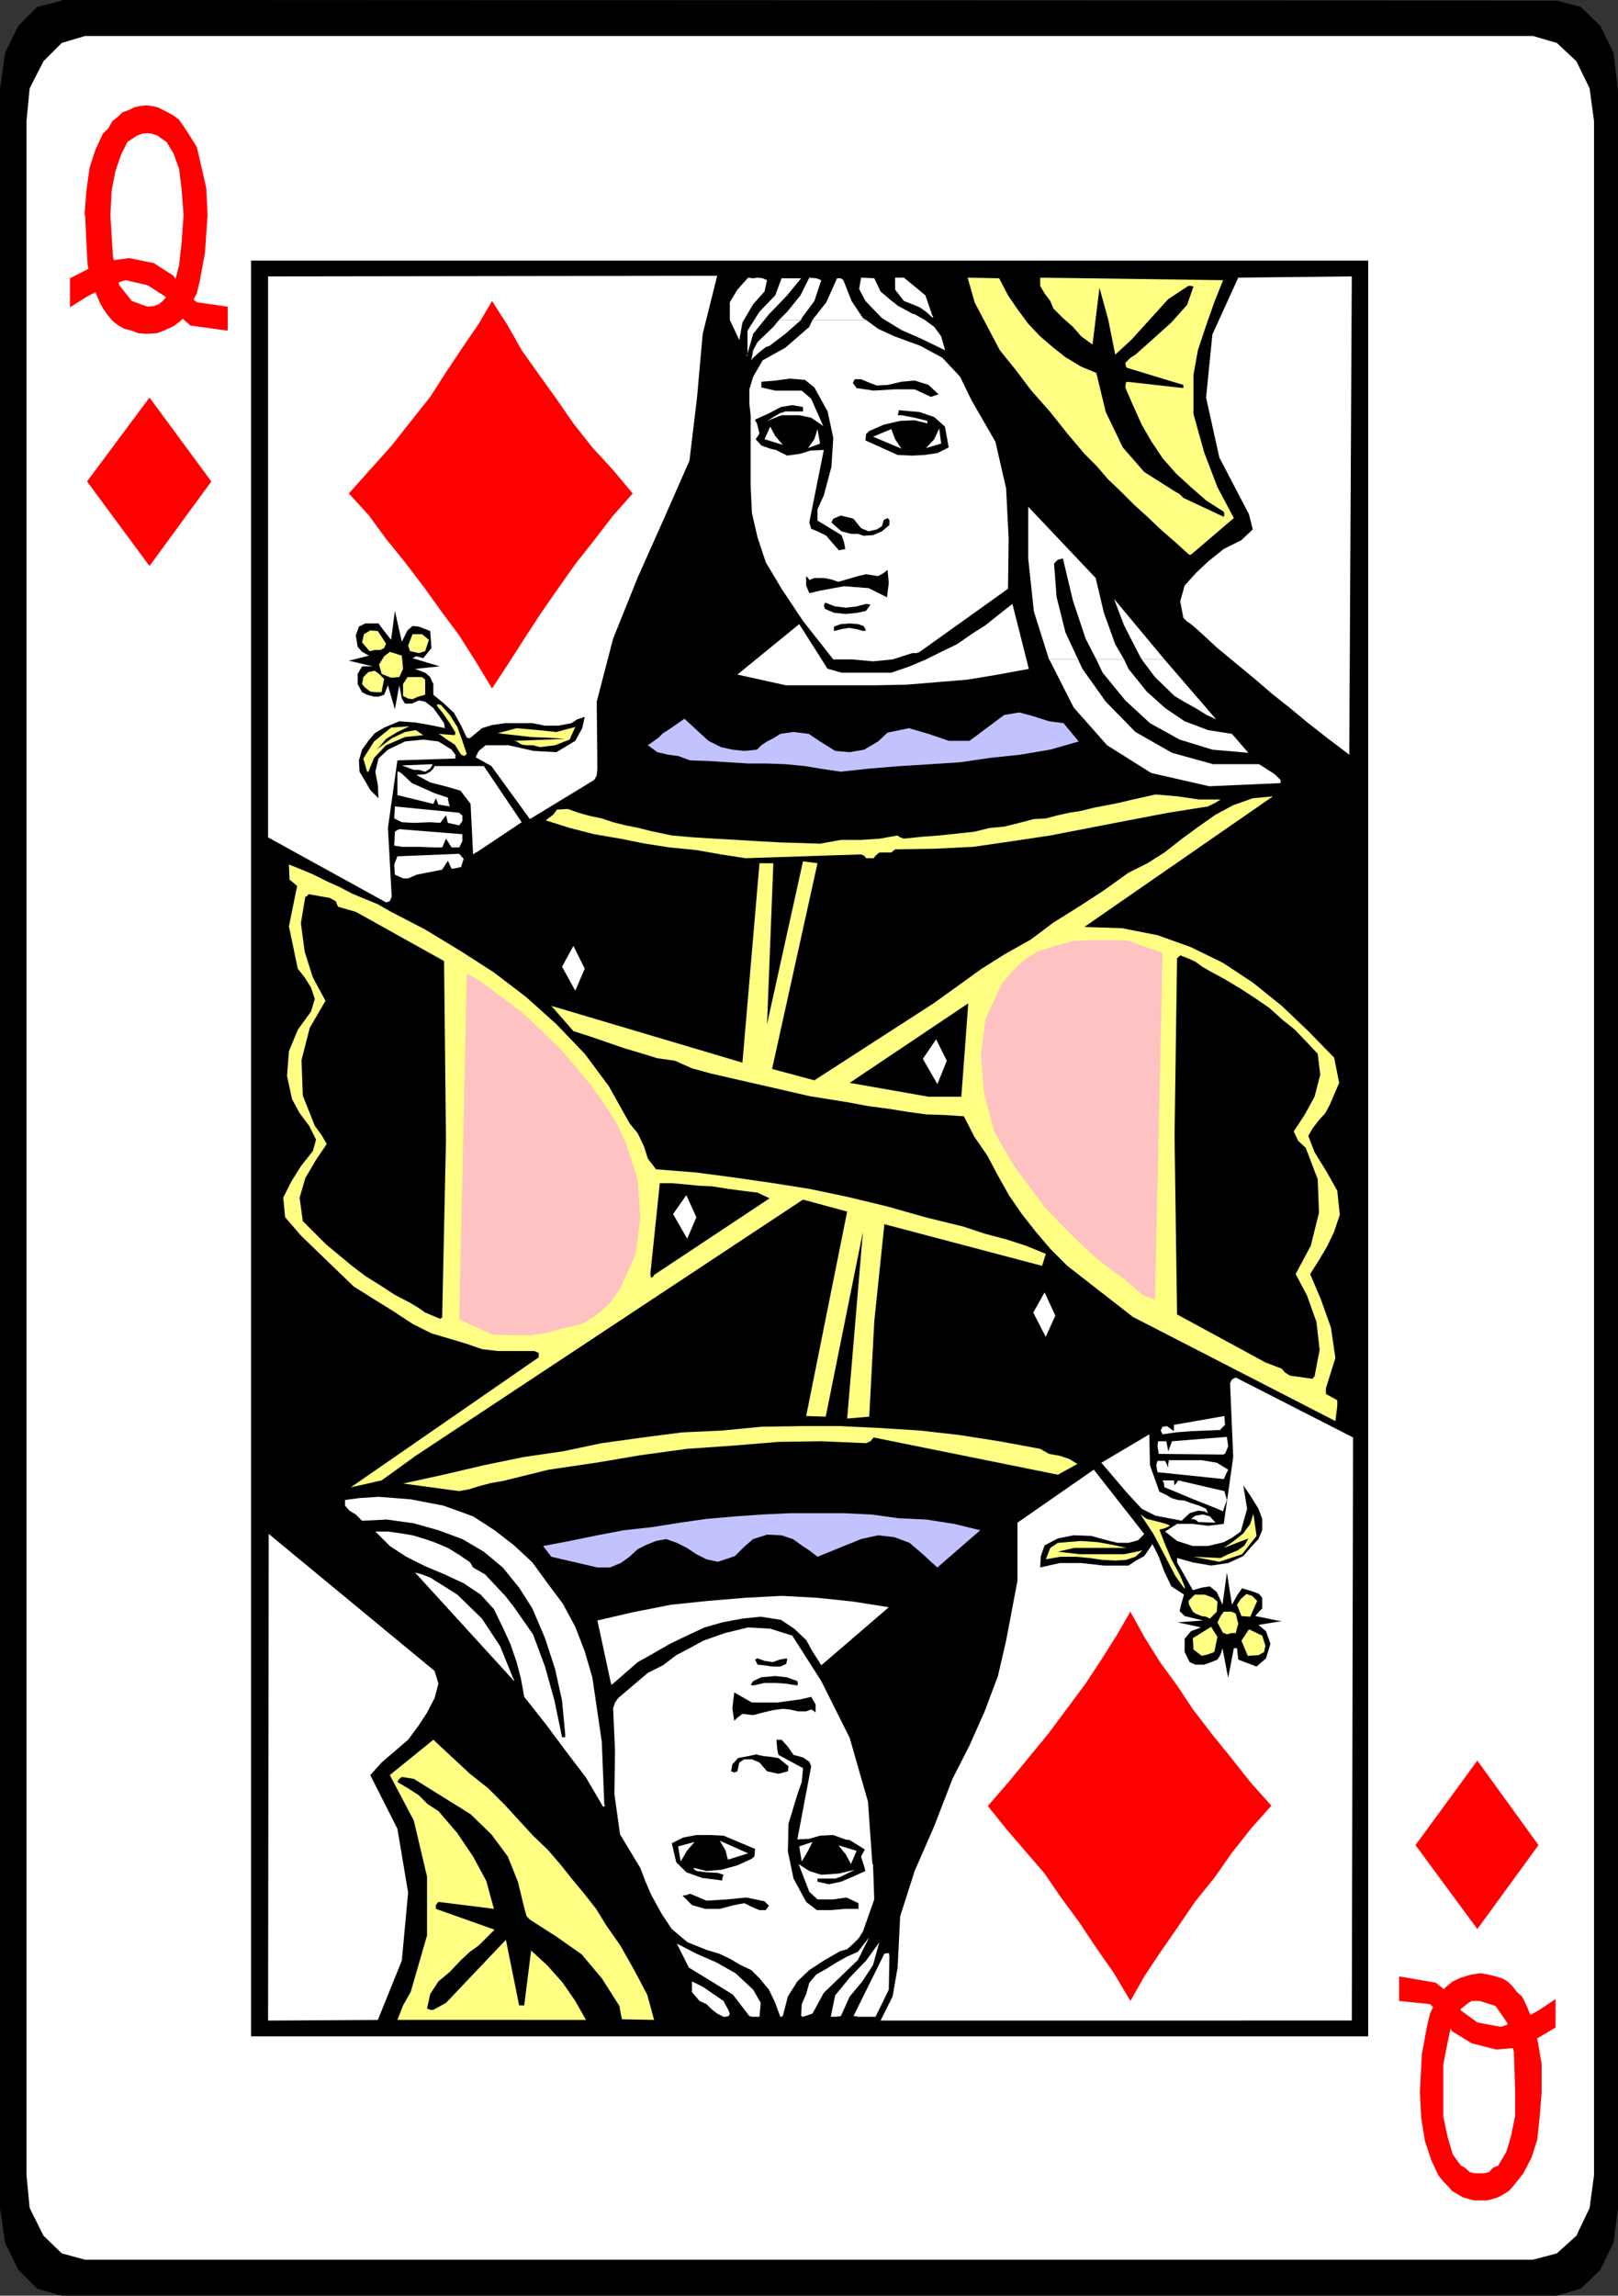
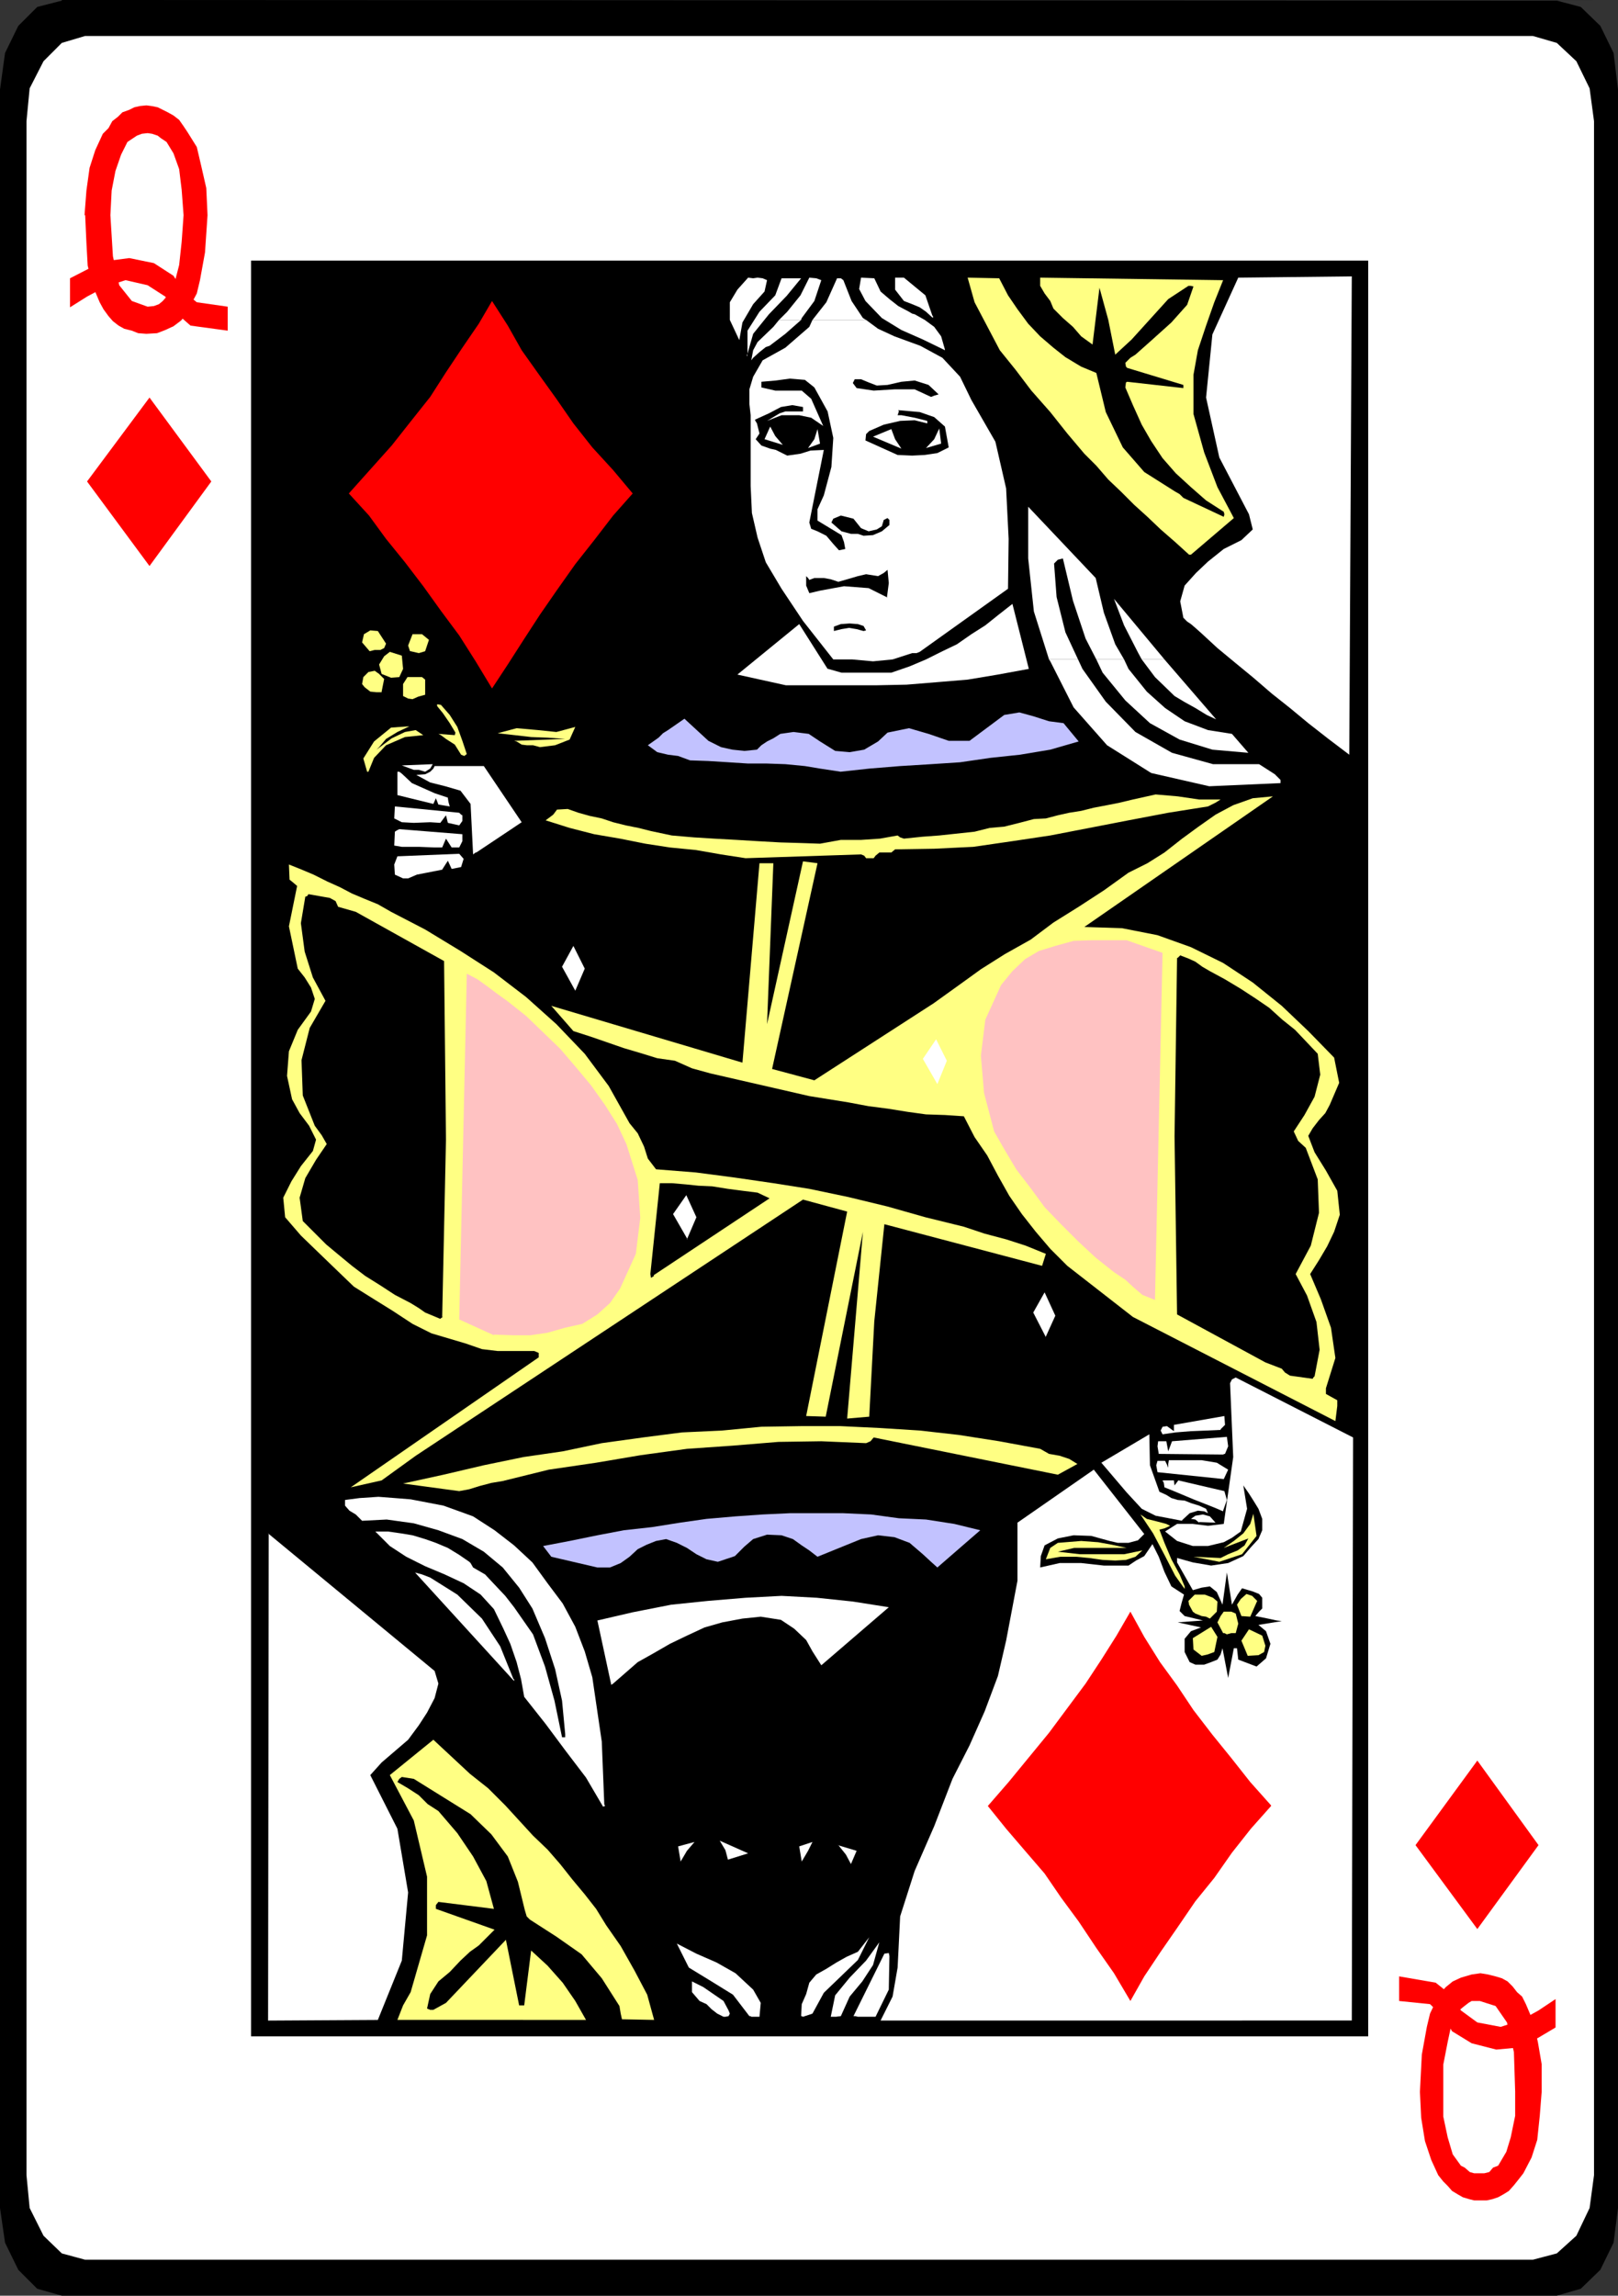
<svg xmlns="http://www.w3.org/2000/svg" xmlns:ns1="http://sodipodi.sourceforge.net/DTD/sodipodi-0.dtd" xmlns:ns2="http://www.inkscape.org/namespaces/inkscape" version="1.0" width="109.643mm" height="155.54mm" id="svg108" ns1:docname="Queen of Diamonds.wmf">
  <rect width="100%" height="100%" fill="#333333" stroke="none" />
  <ns1:namedview id="namedview108" pagecolor="#ffffff" bordercolor="#000000" borderopacity="0.25" ns2:showpageshadow="2" ns2:pageopacity="0.0" ns2:pagecheckerboard="0" ns2:deskcolor="#d1d1d1" ns2:document-units="mm" />
  <defs id="defs1">
    <pattern id="WMFhbasepattern" patternUnits="userSpaceOnUse" width="6" height="6" x="0" y="0" />
  </defs>
  <path style="fill:#000000;fill-opacity:1;fill-rule:evenodd;stroke:none" d="m 15.833,0 382.893,0.162 6.139,1.616 5.008,4.848 3.393,6.948 1.131,9.372 V 565.407 l -1.131,8.888 -3.393,6.948 -5.008,4.848 -6.139,1.778 H 15.833 L 9.532,586.091 4.685,581.243 1.292,574.295 0,565.407 V 22.946 L 1.292,13.574 4.685,6.625 9.532,1.778 15.833,0.162 v 0 z" id="path1" />
  <path style="fill:#ffffff;fill-opacity:1;fill-rule:evenodd;stroke:none" d="M 21.649,9.211 H 392.587 l 6.139,1.778 5.008,4.686 3.393,6.948 1.131,8.403 V 557.005 l -1.131,8.403 -3.393,7.11 -5.008,4.525 -6.139,1.616 H 21.81 l -5.978,-1.616 -4.685,-4.525 -3.554,-7.11 -0.808,-8.403 V 31.025 l 0.808,-8.403 3.554,-6.948 4.685,-4.686 5.978,-1.778 v 0 z" id="path2" />
  <path style="fill:#ff0000;fill-opacity:1;fill-rule:evenodd;stroke:none" d="m 54.122,123.294 -15.833,-21.492 -15.994,21.492 15.994,21.653 15.833,-21.653 z" id="path3" />
  <path style="fill:#ff0000;fill-opacity:1;fill-rule:evenodd;stroke:none" d="m 394.041,472.492 -15.671,-21.653 -15.833,21.653 15.833,21.492 15.671,-21.492 z" id="path4" />
  <path style="fill:#000000;fill-opacity:1;fill-rule:evenodd;stroke:none" d="M 64.3,66.737 H 350.42 V 521.455 H 64.3 Z" id="path5" />
  <path style="fill:#ff0000;fill-opacity:1;fill-rule:evenodd;stroke:none" d="m 394.848,535.675 -0.485,6.14 -0.646,6.14 -1.454,4.525 -2.1,4.04 -1.131,1.454 -1.292,1.616 -1.292,1.454 -1.292,0.808 -1.454,0.808 -1.454,0.485 -1.454,0.323 h -1.616 -1.616 l -1.292,-0.323 -1.616,-0.485 -1.131,-0.646 -1.616,-0.97 -1.131,-1.293 -1.131,-1.131 -1.292,-1.616 -1.777,-3.878 -1.616,-4.848 -0.969,-5.979 -0.323,-6.625 0.485,-9.534 1.292,-7.11 0.808,-3.393 1.292,-2.747 1.131,-2.262 1.616,-1.778 1.777,-1.454 2.1,-0.97 2.746,-0.808 2.262,-0.323 1.939,0.323 1.939,0.485 1.616,0.485 1.454,0.808 1.292,1.293 1.131,1.454 1.292,1.131 0.969,1.939 1.777,4.201 1.292,5.494 0.969,5.656 z" id="path6" />
  <path style="fill:#ffffff;fill-opacity:1;fill-rule:evenodd;stroke:none" d="m 388.063,535.675 -0.323,-10.18 -1.777,-7.595 -2.908,-4.201 -4.039,-1.293 h -2.1 l -0.808,0.485 -1.454,1.131 -0.969,0.808 -1.939,3.555 -0.969,4.525 -1.131,5.817 v 6.948 6.302 l 1.131,5.333 1.292,4.363 2.1,2.909 0.969,0.485 1.292,1.131 1.131,0.323 h 1.454 1.131 l 1.292,-0.323 0.969,-1.131 1.292,-0.485 2.1,-3.555 1.131,-3.717 1.131,-5.494 v -6.14 z" id="path7" />
  <path style="fill:#ff0000;fill-opacity:1;fill-rule:evenodd;stroke:none" d="m 398.403,519.192 -5.17,3.07 -4.685,2.101 -5.331,0.485 -6.301,-1.616 -5.008,-3.07 -2.262,-3.717 -3.393,-3.232 -7.916,-0.808 v -3.232 -3.07 l 9.37,1.616 4.039,3.232 2.423,3.878 4.201,3.07 5.978,1.131 5.008,-1.616 4.685,-2.585 4.362,-2.909 v 7.272 z" id="path8" />
  <path style="fill:#ff0000;fill-opacity:1;fill-rule:evenodd;stroke:none" d="m 21.649,55.103 0.485,-6.302 0.808,-5.817 1.454,-4.525 1.939,-4.201 1.454,-1.454 0.969,-1.778 1.454,-1.131 1.131,-1.131 1.777,-0.646 1.292,-0.646 1.454,-0.323 1.616,-0.162 1.292,0.162 1.616,0.323 1.292,0.646 1.292,0.646 1.454,0.808 1.454,1.131 1.131,1.616 0.969,1.454 2.423,3.878 1.131,4.848 1.292,5.656 0.323,6.948 -0.646,9.534 -1.292,7.11 -0.808,3.393 -1.454,2.747 -1.131,2.424 -1.454,1.778 -1.939,1.454 -2.1,0.97 -2.1,0.808 -2.746,0.162 -2.1,-0.162 -1.616,-0.646 -1.939,-0.485 -1.454,-0.808 -1.454,-1.131 -1.131,-1.293 -1.292,-1.778 -0.969,-1.778 -1.777,-4.201 -1.292,-5.171 -0.323,-5.817 -0.323,-7.11 v 0 z" id="path9" />
  <path style="fill:#ffffff;fill-opacity:1;fill-rule:evenodd;stroke:none" d="m 28.273,55.103 0.646,10.503 1.616,7.433 3.231,4.04 4.039,1.454 1.616,-0.162 1.292,-0.485 0.969,-0.808 1.131,-1.293 1.939,-3.555 1.131,-4.363 0.646,-5.979 0.485,-6.787 -0.485,-6.464 -0.646,-5.333 -1.454,-4.04 -1.777,-2.909 -1.454,-0.97 -0.808,-0.646 -1.454,-0.485 -1.131,-0.162 -1.454,0.162 -1.292,0.485 -0.969,0.646 -1.454,0.97 -1.616,3.232 -1.454,4.201 -0.969,5.009 z" id="path10" />
  <path style="fill:#ff0000;fill-opacity:1;fill-rule:evenodd;stroke:none" d="m 17.933,71.262 5.655,-2.909 4.524,-1.616 5.008,-0.646 6.301,1.293 5.008,3.232 2.585,4.04 3.393,2.747 7.916,1.131 v 3.232 2.909 l -9.532,-1.293 -4.039,-3.555 -2.423,-3.878 -4.524,-2.909 -5.655,-1.293 -5.008,1.616 -4.847,2.585 -4.362,2.747 v -7.433 z" id="path11" />
  <path style="fill:#ffff83;fill-opacity:1;fill-rule:evenodd;stroke:none" d="m 150.088,517.253 -2.746,-4.848 -3.231,-4.686 -3.877,-4.363 -4.201,-3.878 -1.777,14.058 h -0.646 -0.646 l -3.393,-16.805 -15.348,16.159 -3.231,1.778 h -0.808 l -0.808,-0.323 0.808,-3.717 2.1,-3.232 2.908,-2.424 2.746,-2.909 2.423,-2.262 2.262,-1.616 1.939,-1.939 2.1,-2.101 -15.025,-5.333 v -0.97 l 0.646,-0.808 14.217,1.778 -1.939,-7.11 -3.393,-6.302 -4.039,-5.979 -4.847,-5.656 -2.746,-1.778 -2.262,-2.262 -2.746,-1.778 -2.746,-1.616 0.485,-0.808 0.646,-0.485 3.07,0.485 14.54,9.049 5.331,5.171 4.201,5.656 2.585,6.464 1.777,7.272 0.485,1.616 0.808,0.808 6.785,4.363 6.462,4.525 5.17,6.14 4.524,7.11 0.323,1.939 0.323,1.454 8.239,0.162 -1.777,-6.464 -3.231,-6.14 -3.554,-6.302 -3.716,-5.333 -2.585,-4.201 -2.908,-3.717 -3.231,-3.878 -3.07,-3.878 -3.231,-3.717 -3.716,-3.555 -3.554,-3.878 -3.554,-3.878 -4.362,-4.363 -4.685,-3.717 -4.685,-4.363 -4.685,-4.363 -11.148,9.049 6.139,11.635 3.393,14.382 v 15.028 l -4.201,14.543 -1.939,3.393 -1.454,3.717 z" id="path12" />
  <path style="fill:#ffffff;fill-opacity:1;fill-rule:evenodd;stroke:none" d="m 185.307,516.445 h 0.485 l 0.808,-0.162 0.323,-0.646 -0.323,-0.808 -1.292,-2.424 -2.585,-1.778 -2.585,-1.778 -2.908,-1.454 v 2.747 l 1.939,2.262 1.777,0.808 1.292,1.293 1.454,1.131 1.616,0.808 z" id="path13" />
  <path style="fill:#ffffff;fill-opacity:1;fill-rule:evenodd;stroke:none" d="m 192.416,516.445 h 0.969 1.131 l 0.323,-3.555 -1.939,-3.393 -4.524,-4.201 -4.847,-2.747 -5.17,-2.262 -5.008,-2.585 3.07,6.14 5.816,3.555 5.493,3.393 4.201,5.494 h 0.323 l 0.162,0.162 z" id="path14" />
-   <path style="fill:#ffffff;fill-opacity:1;fill-rule:evenodd;stroke:none" d="m 223.435,477.34 -1.131,-15.998 -4.685,-16.321 -7.27,-14.543 -7.432,-11.635 -5.655,-1.778 -5.655,-0.323 -5.978,1.454 -5.493,1.939 -3.554,1.939 -3.393,1.778 -3.393,2.585 -3.877,1.939 -7.593,6.464 -0.808,1.131 -0.485,1.454 0.485,10.988 -0.162,10.988 1.454,10.342 5.17,8.564 1.292,3.393 1.454,3.393 2.746,5.009 2.585,3.878 4.039,3.393 4.847,1.939 3.231,0.97 2.746,1.293 2.746,1.616 2.746,1.293 2.1,2.101 2.423,2.909 1.616,3.393 1.292,3.555 h 0.162 0.162 v -0.162 h 0.323 l 1.292,-5.009 2.423,-3.878 3.07,-2.909 3.716,-2.424 1.939,-1.131 2.262,-1.293 1.777,-0.485 1.616,-1.454 1.292,-1.293 1.131,-1.778 2.908,-8.241 -0.323,-9.049 v 0 z" id="path15" />
  <path style="fill:#ffffff;fill-opacity:1;fill-rule:evenodd;stroke:none" d="m 205.664,516.445 2.423,-0.808 2.908,-5.333 4.362,-4.201 4.362,-4.201 2.908,-5.817 -2.908,3.717 -2.908,1.293 -2.585,1.454 -2.585,1.616 -2.585,1.454 -1.777,2.101 -0.808,2.909 -1.131,2.585 -0.162,3.07 h 0.162 l 0.323,0.162 z" id="path16" />
  <path style="fill:#ffffff;fill-opacity:1;fill-rule:evenodd;stroke:none" d="m 212.772,516.445 h 1.292 l 1.292,-0.162 2.262,-5.009 3.231,-3.878 2.747,-4.201 1.616,-5.817 -3.393,4.686 -4.201,4.363 -3.716,4.525 -1.131,5.494 v 0 z" id="path17" />
  <path style="fill:#ffffff;fill-opacity:1;fill-rule:evenodd;stroke:none" d="m 219.719,516.445 h 4.524 l 3.393,-6.948 0.162,-8.564 -0.162,-0.808 -1.131,0.162 -7.916,15.998 h 0.485 l 0.646,0.162 z" id="path18" />
  <path style="fill:#ffffff;fill-opacity:1;fill-rule:evenodd;stroke:none" d="m 154.773,462.151 -0.646,-16.159 -2.423,-16.482 -1.939,-6.625 -2.423,-6.302 -3.231,-5.979 -3.877,-5.171 -3.877,-5.333 -4.685,-4.363 -5.008,-3.878 -5.493,-3.555 -3.554,-1.293 -4.039,-1.454 -4.201,-0.808 -4.201,-0.808 -4.039,-0.323 -4.201,-0.323 -4.847,0.323 -3.716,0.485 v 1.454 l 1.131,1.293 1.616,0.97 1.616,1.616 6.301,-0.323 6.947,0.97 6.301,1.778 6.139,2.262 5.493,3.232 4.847,4.04 4.201,5.171 3.393,5.333 3.231,7.595 2.585,7.918 1.777,8.08 0.808,8.564 v 0.808 h -0.808 l -1.939,-9.372 -2.423,-8.726 -3.07,-8.241 -4.847,-6.948 -2.262,-2.909 -2.746,-2.909 -2.423,-2.585 -3.07,-1.778 -0.646,-1.131 -0.323,-0.323 -2.585,-1.778 -2.908,-1.778 -3.07,-1.293 -2.746,-0.97 -3.231,-0.97 -2.908,-0.485 -3.393,-0.485 h -3.231 l 3.716,3.717 4.201,2.747 4.847,2.424 5.008,2.101 4.847,2.262 4.362,2.909 3.393,3.717 2.423,5.009 1.777,3.878 1.616,4.686 1.131,4.363 0.808,4.525 5.493,6.948 5.17,6.948 5.17,6.787 4.362,7.433 0.485,-0.162 v -0.162 0 z" id="path19" />
  <path style="fill:#ffffff;fill-opacity:1;fill-rule:evenodd;stroke:none" d="m 157.035,431.125 6.301,-5.494 4.039,-2.262 4.201,-2.424 4.362,-2.101 4.524,-2.101 4.524,-1.293 5.17,-0.97 4.685,-0.485 5.17,0.808 3.393,2.262 3.07,2.909 1.616,2.909 2.262,3.555 17.287,-14.866 -9.209,-1.454 -9.209,-0.97 -9.047,-0.485 -9.209,0.485 -9.693,0.808 -9.37,0.97 -9.855,1.939 -9.047,2.101 3.554,16.482 z" id="path20" />
  <path style="fill:#ffffff;fill-opacity:1;fill-rule:evenodd;stroke:none" d="m 131.508,429.994 -3.393,-8.403 -4.685,-7.11 -6.301,-6.14 -6.947,-4.363 -2.1,-0.808 -1.777,-0.485 25.365,27.794 v -0.485 0 z" id="path21" />
  <path style="fill:#ffff83;fill-opacity:1;fill-rule:evenodd;stroke:none" d="m 314.231,418.521 1.131,-0.323 h 1.131 l 0.646,-2.424 -0.646,-2.585 -1.131,-0.485 h -1.939 l -0.808,1.131 -0.808,1.616 1.454,2.747 h 0.323 z" id="path22" />
  <path style="fill:#ffff83;fill-opacity:1;fill-rule:evenodd;stroke:none" d="m 305.507,412.704 0.646,0.485 1.616,0.646 1.131,0.162 0.969,0.485 1.777,-1.778 0.162,-2.585 -1.131,-0.97 -2.1,-0.808 h -2.585 l -1.616,1.616 0.162,0.97 z" id="path23" />
  <path style="fill:#ffff83;fill-opacity:1;fill-rule:evenodd;stroke:none" d="m 320.209,413.996 1.777,-4.04 -1.292,-1.293 -1.454,-0.485 -1.454,1.293 -0.969,1.454 1.131,2.909 2.262,0.162 z" id="path24" />
  <path style="fill:#ffff83;fill-opacity:1;fill-rule:evenodd;stroke:none" d="m 303.406,406.886 v -0.323 -0.323 l -1.292,-3.07 -2.1,-3.878 -1.777,-4.201 -1.292,-3.393 1.292,-0.323 1.454,-0.646 -0.969,-0.485 -2.423,-0.646 -2.585,-0.646 -1.616,-1.131 3.231,4.848 2.908,5.494 2.746,5.332 z" id="path25" />
  <path style="fill:#c2c2ff;fill-opacity:1;fill-rule:evenodd;stroke:none" d="m 152.996,401.392 h 3.231 l 2.746,-1.131 2.262,-1.616 2.1,-1.939 2.262,-1.131 2.423,-0.97 2.585,-0.485 2.746,0.97 2.585,1.293 2.423,1.616 2.585,1.293 2.908,0.646 4.362,-1.454 2.423,-2.424 2.262,-1.939 3.554,-1.131 3.716,0.162 2.908,0.97 2.262,1.616 1.939,1.293 2.1,1.616 11.148,-4.525 4.362,-0.97 4.201,0.485 3.877,1.454 3.393,2.909 2.1,1.939 1.616,1.454 10.986,-9.534 -6.624,-1.616 -7.27,-1.131 -6.947,-0.323 -7.109,-0.97 -7.109,-0.323 h -6.947 -6.785 l -6.947,0.323 -6.947,0.485 -7.432,0.646 -6.785,0.97 -7.109,1.131 -7.27,0.808 -6.785,1.293 -7.109,1.454 -6.785,1.293 2.1,2.747 11.794,2.747 z" id="path26" />
  <path style="fill:#ffff83;fill-opacity:1;fill-rule:evenodd;stroke:none" d="m 292.582,397.029 -4.685,0.97 h -5.655 -5.655 l -5.655,-0.646 4.201,-0.97 h 3.877 4.847 4.685 l -3.716,-0.808 -3.554,-0.646 -4.362,-0.323 -5.978,0.485 -1.939,1.293 -1.131,2.909 3.716,-0.646 h 4.039 l 3.393,0.323 3.393,0.485 3.231,0.162 2.747,-0.162 2.423,-0.808 1.777,-1.616 z" id="path27" />
  <path style="fill:#ffff83;fill-opacity:1;fill-rule:evenodd;stroke:none" d="m 305.668,398.645 6.624,1.293 5.816,-1.939 3.716,-4.686 -0.808,-5.656 -0.808,2.585 -1.777,2.424 -2.423,1.939 -2.585,1.778 6.301,-2.424 -0.969,1.778 -1.777,1.293 -2.423,0.97 -1.939,0.97 -6.947,-0.323 z" id="path28" />
  <path style="fill:#ffffff;fill-opacity:1;fill-rule:evenodd;stroke:none" d="m 302.76,389.273 1.939,-1.778 2.1,-0.646 1.616,0.162 0.969,0.485 -0.485,-1.131 -1.777,-0.808 -2.1,-0.646 -1.616,-0.646 -1.777,-0.162 -1.616,-0.485 -1.292,-0.808 -1.777,-0.808 -2.423,-6.787 -0.162,-7.918 -12.278,7.272 6.462,7.595 3.877,4.201 3.554,1.778 6.785,1.293 v 0 z" id="path29" />
  <path style="fill:#ffffff;fill-opacity:1;fill-rule:evenodd;stroke:none" d="m 307.122,389.758 4.201,0.162 -1.454,-1.616 -1.777,-0.485 -1.939,0.323 -1.131,0.808 1.131,0.162 0.969,0.808 v 0 z" id="path30" />
  <path style="fill:#ffffff;fill-opacity:1;fill-rule:evenodd;stroke:none" d="m 313.262,386.849 0.969,-2.747 -0.646,-2.262 -11.794,-2.747 -0.969,1.293 -0.162,-1.293 h -1.939 -0.969 l 0.323,0.646 0.162,1.131 2.423,0.97 5.008,2.101 5.331,2.101 2.262,0.97 v 0 z" id="path31" />
  <path style="fill:#ffff83;fill-opacity:1;fill-rule:evenodd;stroke:none" d="m 117.614,381.84 2.585,-0.485 2.585,-0.808 3.07,-0.808 2.908,-0.485 11.794,-2.909 12.117,-1.778 11.471,-1.939 11.794,-1.616 11.632,-0.808 11.794,-0.97 10.986,-0.162 11.471,0.485 1.131,-0.485 0.808,-0.97 47.175,9.534 5.008,-2.747 -2.1,-1.293 -2.423,-0.808 -2.746,-0.485 -2.262,-1.293 -10.501,-1.939 -10.34,-1.616 -10.017,-1.131 -10.178,-0.646 -10.178,-0.485 h -9.855 l -10.34,0.162 -10.017,0.97 -10.34,0.485 -10.017,1.293 -10.501,1.454 -10.017,2.101 -10.017,1.454 -10.178,2.101 -10.34,2.424 -10.34,2.262 z" id="path32" />
  <path style="fill:#ffff83;fill-opacity:1;fill-rule:evenodd;stroke:none" d="m 97.743,379.093 8.724,-6.302 99.197,-65.606 11.309,3.07 -10.501,52.356 5.008,0.162 9.532,-47.346 -4.039,47.831 5.655,-0.485 1.292,-24.4 2.585,-24.885 40.39,10.665 0.969,-3.07 -5.17,-2.101 -5.008,-1.616 -5.493,-1.454 -5.331,-1.778 -9.855,-2.424 -9.693,-2.747 -10.017,-2.424 -10.017,-2.101 -9.209,-1.454 -10.017,-1.454 -9.855,-1.293 -10.178,-0.808 -2.1,-2.747 -0.969,-3.07 -1.616,-3.393 -2.1,-2.585 -5.331,-9.534 -6.139,-8.241 -7.27,-7.595 -7.755,-6.948 -8.239,-6.302 -8.563,-5.494 -9.047,-5.494 -8.724,-4.525 -3.393,-1.939 -3.554,-1.454 -3.07,-1.293 -3.07,-1.616 -3.231,-1.454 -3.554,-1.778 -3.07,-1.293 -3.231,-1.293 0.162,3.878 0.808,0.646 1.131,0.97 -2.1,10.342 2.262,10.827 1.777,2.262 1.616,2.585 0.969,2.909 -0.969,3.232 -3.393,4.686 -2.262,5.494 -0.485,6.302 1.292,5.979 1.939,3.555 2.423,3.232 1.777,3.555 -0.808,2.909 -3.07,3.878 -2.423,3.878 -2.1,4.201 0.485,5.009 4.039,4.686 4.847,4.686 4.524,4.363 4.201,4.04 5.17,3.232 4.685,2.909 5.17,3.393 4.847,2.424 4.362,1.293 4.362,1.293 4.201,1.454 4.039,0.485 h 9.37 l 1.131,0.485 v 1.131 l -48.144,33.288 z" id="path33" />
  <path style="fill:#ffffff;fill-opacity:1;fill-rule:evenodd;stroke:none" d="m 313.423,378.77 1.131,-2.424 -2.908,-1.778 -3.877,-0.646 h -4.524 -3.877 l -0.162,0.97 v 0.97 l -0.323,-0.808 -0.485,-0.97 h -0.646 -1.292 l -0.323,1.131 0.323,1.778 17.125,1.778 v 0 z" id="path34" />
  <path style="fill:#ffffff;fill-opacity:1;fill-rule:evenodd;stroke:none" d="m 313.262,372.468 0.323,-0.162 h 0.162 l 0.808,-1.939 -0.323,-2.424 -14.056,1.131 -0.969,2.585 -0.485,-2.585 H 296.621 l -0.162,1.293 0.323,1.939 16.479,0.162 z" id="path35" />
  <path style="fill:#ffffff;fill-opacity:1;fill-rule:evenodd;stroke:none" d="m 312.615,366.004 1.131,-1.131 -0.162,-2.262 -12.925,2.262 v 1.616 l -1.777,-1.293 -1.131,0.162 -0.485,0.97 0.485,0.97 3.231,-0.485 4.039,-0.323 4.039,-0.162 3.554,-0.162 v 0 z" id="path36" />
  <path style="fill:#ffc2c2;fill-opacity:1;fill-rule:evenodd;stroke:none" d="m 126.5,341.765 4.847,0.162 h 4.524 l 4.362,-0.646 4.524,-1.293 4.362,-0.97 3.877,-2.424 3.231,-2.909 2.585,-3.717 4.039,-8.888 1.131,-9.211 -0.646,-9.695 -2.908,-9.211 -2.423,-5.171 -3.07,-4.848 -3.554,-5.009 -4.039,-4.848 -3.877,-4.525 -4.362,-4.201 -4.362,-4.201 -4.685,-3.717 -2.908,-2.101 -2.585,-1.939 -2.262,-1.616 -2.746,-1.454 -1.939,88.552 8.886,4.04 v 0 z" id="path37" />
  <path style="fill:#000000;fill-opacity:1;fill-rule:evenodd;stroke:none" d="m 113.252,337.241 0.969,-45.407 -0.485,-45.73 -22.618,-12.604 -4.524,-1.293 -0.646,-1.454 -1.454,-0.808 -5.493,-0.97 -0.323,0.485 -0.485,0.162 -1.131,6.787 0.969,7.272 2.1,6.625 3.231,5.979 -4.039,6.948 -2.1,8.241 0.323,9.049 3.07,7.756 1.777,2.424 1.292,2.262 -2.746,4.04 -2.746,4.686 -1.454,5.009 0.808,5.979 2.746,2.747 3.231,3.232 2.908,2.424 3.716,3.07 3.393,2.585 3.877,2.424 3.716,2.424 4.039,2.101 2.1,1.293 1.616,1.131 1.939,0.808 1.939,0.808 0.162,-0.162 0.485,-0.323 v 0 z" id="path38" />
  <path style="fill:#000000;fill-opacity:1;fill-rule:evenodd;stroke:none" d="m 167.374,326.576 29.727,-19.714 -3.07,-1.454 -3.877,-0.485 -3.716,-0.485 -4.039,-0.646 -3.554,-0.162 -3.07,-0.323 -3.716,-0.323 h -3.07 l -2.423,23.269 0.162,0.97 0.808,-0.485 v 0 z" id="path39" />
  <path style="fill:#ffffff;fill-opacity:1;fill-rule:evenodd;stroke:none" d="m 147.341,253.698 2.423,-5.656 -2.908,-5.817 -2.908,5.332 z" id="path40" />
  <path style="fill:#ffffff;fill-opacity:1;fill-rule:evenodd;stroke:none" d="m 175.937,317.365 2.423,-5.656 -2.585,-5.656 -3.393,4.848 3.716,6.464 v 0 z" id="path41" />
  <path style="fill:#ffffff;fill-opacity:1;fill-rule:evenodd;stroke:none" d="m 267.864,342.25 2.423,-5.333 -2.746,-5.979 -2.908,5.171 3.231,6.302 v 0 z" id="path42" />
  <path style="fill:#ffffff;fill-opacity:1;fill-rule:evenodd;stroke:none" d="m 113.252,222.673 1.454,-2.262 0.969,2.101 2.423,-0.485 0.646,-2.101 -1.131,-1.293 -15.833,0.646 -0.808,2.101 0.162,2.585 2.1,0.97 h 1.292 l 2.262,-0.97 6.624,-1.293 v 0 z" id="path43" />
  <path style="fill:#ffff83;fill-opacity:1;fill-rule:evenodd;stroke:none" d="m 190.962,219.764 29.565,-0.97 0.808,0.323 0.485,0.646 h 0.808 1.131 l 0.485,-0.646 0.969,-0.808 h 0.646 1.454 0.969 l 0.969,-0.808 10.017,-0.162 10.017,-0.485 10.017,-1.454 9.693,-1.454 10.017,-1.939 10.017,-1.939 10.178,-1.939 10.178,-1.616 1.939,-0.97 1.292,-0.808 h -5.493 l -5.493,-0.808 -5.655,-0.485 -5.816,1.293 -3.393,0.808 -3.231,0.646 -3.393,0.646 -3.231,0.808 -3.07,0.485 -2.908,0.646 -3.07,0.808 -3.07,0.162 -3.716,0.97 -3.877,0.97 -3.716,0.323 -3.877,0.97 -4.524,0.485 -4.524,0.485 -4.362,0.323 -4.685,0.485 -0.969,-0.323 -0.646,-0.485 -4.524,0.808 -4.847,0.323 h -5.17 l -5.331,0.97 -4.685,-0.162 -5.493,-0.162 -5.816,-0.323 -5.331,-0.323 -5.816,-0.323 -5.17,-0.323 -5.655,-0.485 -5.331,-1.131 -3.231,-0.808 -3.231,-0.646 -3.231,-0.808 -2.908,-0.97 -3.07,-0.646 -2.908,-0.808 -2.746,-0.97 -2.746,0.162 -0.969,1.293 -1.939,1.454 6.139,1.939 6.301,1.616 6.624,1.131 6.462,1.293 6.301,0.97 6.624,0.646 6.462,1.131 6.301,0.97 z" id="path44" />
  <path style="fill:#ffffff;fill-opacity:1;fill-rule:evenodd;stroke:none" d="m 121.977,218.31 11.632,-7.756 -9.693,-14.382 h -12.602 l -0.323,0.646 -0.808,0.808 -1.292,0.646 -2.262,0.162 3.554,1.939 3.877,0.97 3.877,1.131 2.585,3.393 0.646,12.927 0.646,-0.485 h 0.162 z" id="path45" />
  <path style="fill:#ffffff;fill-opacity:1;fill-rule:evenodd;stroke:none" d="m 113.252,217.017 0.969,-2.262 1.454,2.262 h 1.939 l 0.808,-1.616 v -1.778 l -16.156,-1.293 -0.646,0.323 -0.485,0.323 -0.162,3.555 1.939,0.323 h 4.362 l 4.039,0.162 h 2.1 v 0 z" id="path46" />
  <path style="fill:#ffffff;fill-opacity:1;fill-rule:evenodd;stroke:none" d="m 112.768,210.715 1.454,-1.939 0.485,1.939 2.908,0.646 0.808,-1.131 v -1.454 l -0.323,-0.162 -0.485,-0.485 -16.479,-1.616 -0.162,3.07 1.939,0.97 3.07,0.162 4.201,-0.162 z" id="path47" />
  <path style="fill:#ffffff;fill-opacity:1;fill-rule:evenodd;stroke:none" d="m 114.706,204.251 -3.393,-1.131 -2.908,-1.293 -2.908,-1.293 -2.585,-2.424 -0.646,-0.485 h -0.485 v 5.979 l 9.209,2.262 0.646,-1.454 0.646,1.616 2.908,0.485 -0.323,-1.131 -0.162,-0.97 v 0 z" id="path48" />
  <path style="fill:#ffffff;fill-opacity:1;fill-rule:evenodd;stroke:none" d="m 268.671,168.863 -3.877,-12.281 -1.454,-13.574 v -13.25 l 17.287,18.26 2.1,8.888 2.908,8.08 2.262,3.878 h -7.109 l -2.746,-5.333 -3.231,-9.695 -2.585,-10.827 -1.292,0.323 -0.969,0.97 0.646,8.564 2.262,9.049 3.231,6.948 h -7.432 z" id="path49" />
  <path style="fill:#ffffff;fill-opacity:1;fill-rule:evenodd;stroke:none" d="m 292.42,168.863 -0.969,-1.778 -3.554,-6.948 -2.585,-6.787 12.925,15.513 h -5.816 z" id="path50" />
  <path style="fill:#ffffff;fill-opacity:1;fill-rule:evenodd;stroke:none" d="m 268.671,168.863 0.323,0.485 5.978,11.796 8.563,9.695 11.309,7.11 14.863,3.393 18.256,-0.808 v -0.808 l -1.454,-1.454 -2.262,-1.454 -1.777,-1.131 h -11.794 l -10.501,-2.909 -9.37,-5.333 -7.593,-7.756 -5.978,-8.403 -1.131,-2.424 h -7.432 z" id="path51" />
  <path style="fill:#ffffff;fill-opacity:1;fill-rule:evenodd;stroke:none" d="m 280.788,168.863 1.616,3.393 5.816,7.11 6.301,5.817 7.593,4.201 8.401,2.585 9.209,0.808 -4.201,-4.848 -6.139,-0.97 -5.978,-2.262 -5.008,-3.393 -4.685,-4.201 -4.685,-5.817 -1.131,-2.424 h -7.109 z" id="path52" />
  <path style="fill:#ffffff;fill-opacity:1;fill-rule:evenodd;stroke:none" d="m 292.42,168.863 3.393,4.525 5.008,4.848 2.423,1.454 2.908,1.616 2.908,1.778 2.423,1.131 -13.248,-15.351 h -5.816 z" id="path53" />
  <path style="fill:#ffff83;fill-opacity:1;fill-rule:evenodd;stroke:none" d="m 94.35,197.626 1.454,-3.555 3.07,-3.232 4.847,-2.101 4.685,-0.485 -1.939,-1.293 -2.746,0.485 -3.393,1.616 -3.877,2.909 0.646,-0.646 1.777,-2.101 2.908,-1.778 3.07,-1.454 -4.685,0.323 -4.362,3.555 -2.746,4.363 0.969,3.393 h 0.323 z" id="path54" />
  <path style="fill:#c2c2ff;fill-opacity:1;fill-rule:evenodd;stroke:none" d="m 215.196,197.626 7.432,-0.808 7.916,-0.646 7.916,-0.485 7.432,-0.485 7.755,-1.131 7.593,-0.808 7.755,-1.293 7.27,-2.101 -3.877,-4.686 -3.716,-0.485 -4.039,-1.293 -3.554,-0.97 -3.877,0.646 -8.886,6.625 h -5.331 l -5.17,-1.778 -5.008,-1.454 -5.493,1.131 -2.423,2.262 -3.554,2.101 -3.716,0.646 -3.716,-0.323 -3.877,-2.424 -2.908,-1.939 -3.877,-0.485 -3.393,0.485 -1.777,1.131 -1.616,0.808 -1.454,0.97 -1.131,1.131 -3.231,0.323 -3.07,-0.323 -2.908,-0.646 -3.231,-1.616 -6.139,-5.656 -4.201,2.909 -1.292,0.808 -1.131,1.131 -2.746,1.939 2.423,1.778 2.746,0.646 2.585,0.323 3.07,1.131 4.685,0.162 5.17,0.323 5.008,0.323 h 4.847 l 4.685,0.162 5.008,0.485 3.877,0.646 5.331,0.808 v 0 z" id="path55" />
  <path style="fill:#ffff83;fill-opacity:1;fill-rule:evenodd;stroke:none" d="m 119.553,193.101 -1.131,-3.393 -1.292,-3.555 -1.939,-3.07 -2.262,-2.585 -0.969,-0.162 v 0.485 l 1.454,1.778 1.777,2.585 1.454,2.424 -0.162,0.646 -4.201,-0.323 0.646,0.323 1.292,0.97 2.262,1.454 1.616,2.585 0.808,0.323 0.646,-0.485 z" id="path56" />
  <path style="fill:#ffff83;fill-opacity:1;fill-rule:evenodd;stroke:none" d="m 144.756,189.223 -13.086,0.485 0.646,0.162 1.292,0.808 1.292,0.162 h 1.616 l 1.777,0.485 3.877,-0.485 3.716,-1.454 1.454,-3.232 -4.847,1.293 -4.685,-0.485 -5.493,-0.485 -4.847,1.293 4.362,0.485 4.201,0.485 4.201,0.162 4.524,0.323 z" id="path57" />
  <path style="fill:#ffff83;fill-opacity:1;fill-rule:evenodd;stroke:none" d="m 97.743,177.104 0.646,-3.232 -1.292,-1.293 -1.131,-0.808 -1.616,0.323 -1.292,1.293 -0.323,1.778 0.646,0.808 1.454,1.131 1.616,0.162 h 1.292 v 0 z" id="path58" />
  <path style="fill:#ffff83;fill-opacity:1;fill-rule:evenodd;stroke:none" d="m 108.89,177.912 v -1.939 -1.939 l -0.808,-0.646 h -1.454 -1.131 -1.131 l -1.131,1.778 v 3.07 l 1.292,0.646 1.131,0.162 1.454,-0.646 z" id="path59" />
  <path style="fill:#ffffff;fill-opacity:1;fill-rule:evenodd;stroke:none" d="m 211.964,171.287 -7.27,-11.473 -15.833,12.927 12.44,2.747 h 7.27 7.916 7.755 l 7.916,-0.162 7.916,-0.646 7.755,-0.646 7.755,-1.293 7.916,-1.454 -4.201,-16.644 -3.716,2.909 -3.231,2.585 -3.554,2.262 -3.716,2.585 -4.039,1.939 -3.877,1.939 -4.201,1.778 -4.685,1.616 h -3.716 -4.685 -4.362 l -3.393,-0.97 v 0 z" id="path60" />
  <path style="fill:#ffff83;fill-opacity:1;fill-rule:evenodd;stroke:none" d="m 103.236,171.287 -0.323,-3.393 -3.07,-0.97 -1.454,1.131 -1.292,2.101 0.646,2.424 2.423,0.97 2.1,-0.162 0.969,-2.101 z" id="path61" />
  <path style="fill:#ffff83;fill-opacity:1;fill-rule:evenodd;stroke:none" d="m 305.022,142.039 10.986,-9.372 -4.201,-7.918 -3.393,-8.888 -2.746,-9.857 V 95.985 l 1.131,-6.302 2.1,-6.302 2.1,-5.979 2.262,-5.656 -46.852,-0.646 v 2.101 l 1.131,1.939 1.454,1.939 0.808,1.939 2.423,2.424 2.585,2.262 2.1,2.424 2.908,2.101 1.777,-14.543 2.262,8.241 1.777,8.888 4.201,-3.878 4.685,-5.171 4.685,-5.171 5.17,-3.393 h 0.646 l 0.646,0.162 -1.616,4.686 -4.039,4.525 -4.847,4.363 -4.362,3.878 -1.292,0.808 -1.292,1.293 0.162,0.97 0.323,0.323 14.379,4.363 v 0.162 0.646 l -14.379,-1.616 -0.323,0.162 -0.162,1.293 1.939,4.525 2.262,5.009 2.423,4.201 2.908,4.363 3.393,3.878 3.877,3.555 3.877,3.393 4.524,2.909 0.162,0.646 -0.162,0.646 -10.34,-4.848 -0.969,-0.97 -1.131,-0.646 -7.916,-5.009 -5.493,-6.302 -4.362,-9.049 -2.423,-10.019 -3.877,-1.616 -4.039,-2.424 -3.07,-2.424 -3.393,-2.909 -3.07,-3.232 -2.746,-3.717 -2.423,-3.555 -2.262,-4.363 -8.078,-0.162 1.777,6.302 3.231,6.14 3.231,6.14 4.039,5.009 4.039,5.333 4.847,5.494 4.362,5.494 4.362,5.171 3.07,3.07 3.07,3.555 3.231,3.07 3.393,3.393 3.393,3.07 3.393,3.232 3.716,3.232 3.554,3.232 z" id="path62" />
  <path style="fill:#000000;fill-opacity:1;fill-rule:evenodd;stroke:none" d="m 185.307,470.069 -3.393,-0.162 h -3.554 l -3.393,0.646 -2.908,1.454 1.131,4.848 2.585,2.585 4.039,1.454 5.17,0.646 v -0.485 l 0.323,-0.97 -1.454,-0.485 -2.908,-0.162 -2.585,-0.323 -0.646,-0.485 v -0.323 l 3.231,0.808 3.877,-0.323 4.039,-1.131 3.554,-1.616 0.808,-0.646 0.162,-1.939 -8.078,-3.393 z" id="path63" />
  <path style="fill:#ffffff;fill-opacity:1;fill-rule:evenodd;stroke:none" d="m 184.338,471.361 7.27,3.232 -5.17,1.616 -0.646,-2.424 -1.454,-2.424 z" id="path64" />
-   <path style="fill:#000000;fill-opacity:1;fill-rule:evenodd;stroke:none" d="m 221.658,479.118 -3.231,1.454 -3.07,1.293 -3.07,0.646 -2.908,-0.646 v -0.323 -0.485 h 2.908 1.616 l 1.454,-0.485 3.554,-1.778 -4.039,0.97 -4.524,0.323 -3.07,-0.97 -2.746,-1.778 2.746,7.11 2.1,1.939 h 4.039 l 3.393,-0.485 3.07,1.454 v 0.485 0.97 h -3.393 l -3.716,0.323 h -3.554 l -2.746,-2.101 -3.231,-5.979 -1.454,-6.948 0.162,-7.11 2.262,-7.433 1.131,-3.232 0.323,-3.555 -6.301,-3.393 -0.323,-1.616 -0.162,-2.262 h 1.292 l 1.616,1.778 1.454,2.101 2.423,0.646 1.616,1.131 0.485,1.131 -3.554,18.745 3.07,-0.162 2.746,-0.808 3.393,-0.162 3.07,1.131 1.131,0.162 2.1,1.293 1.777,1.131 -0.969,1.778 0.808,2.585 z" id="path65" />
+   <path style="fill:#000000;fill-opacity:1;fill-rule:evenodd;stroke:none" d="m 221.658,479.118 -3.231,1.454 -3.07,1.293 -3.07,0.646 -2.908,-0.646 v -0.323 -0.485 l 1.454,-0.485 3.554,-1.778 -4.039,0.97 -4.524,0.323 -3.07,-0.97 -2.746,-1.778 2.746,7.11 2.1,1.939 h 4.039 l 3.393,-0.485 3.07,1.454 v 0.485 0.97 h -3.393 l -3.716,0.323 h -3.554 l -2.746,-2.101 -3.231,-5.979 -1.454,-6.948 0.162,-7.11 2.262,-7.433 1.131,-3.232 0.323,-3.555 -6.301,-3.393 -0.323,-1.616 -0.162,-2.262 h 1.292 l 1.616,1.778 1.454,2.101 2.423,0.646 1.616,1.131 0.485,1.131 -3.554,18.745 3.07,-0.162 2.746,-0.808 3.393,-0.162 3.07,1.131 1.131,0.162 2.1,1.293 1.777,1.131 -0.969,1.778 0.808,2.585 z" id="path65" />
  <path style="fill:#000000;fill-opacity:1;fill-rule:evenodd;stroke:none" d="m 204.21,430.479 -2.746,-0.97 -2.908,-0.323 -3.554,0.323 -2.1,0.97 -0.646,0.97 0.646,0.162 2.908,-0.646 h 2.908 l 2.423,0.162 3.07,0.485 0.162,-0.485 z" id="path66" />
  <path style="fill:#000000;fill-opacity:1;fill-rule:evenodd;stroke:none" d="m 201.302,426.116 -1.454,0.646 h -2.1 l -2.1,-0.323 -1.616,-0.162 -0.646,-1.293 0.646,-0.323 1.777,0.646 2.1,0.323 1.777,-0.646 1.777,-0.323 0.162,0.323 -0.323,1.293 v 0 z" id="path67" />
  <path style="fill:#000000;fill-opacity:1;fill-rule:evenodd;stroke:none" d="m 188.054,433.387 -0.485,4.04 0.485,3.232 0.808,-0.808 1.292,-0.97 2.746,0.323 2.423,-0.646 2.746,-0.646 2.423,-0.323 1.777,0.162 2.1,0.485 h 2.1 l 1.292,-0.485 0.808,0.485 0.323,0.323 v -2.101 l -1.131,-1.939 -2.746,0.646 -5.978,0.808 h -6.462 l -4.524,-2.585 z" id="path68" />
  <path style="fill:#000000;fill-opacity:1;fill-rule:evenodd;stroke:none" d="m 193.87,449.223 -2.262,0.485 -2.585,0.485 -1.454,1.616 -0.323,1.778 0.808,0.323 0.808,-0.323 0.485,-2.262 1.292,-0.808 h 1.939 l 1.939,0.808 1.939,2.262 2.908,0.646 2.423,-0.646 0.162,-1.293 -2.585,-2.101 -2.1,-0.323 -1.616,-0.162 -1.616,-0.323 v 0 z" id="path69" />
  <path style="fill:#ffffff;fill-opacity:1;fill-rule:evenodd;stroke:none" d="m 199.524,81.927 2.1,-2.101 3.393,-4.201 2.262,-4.525 1.777,0.162 1.292,0.485 -1.777,5.333 -3.231,4.363 -0.162,0.485 h -5.493 v 0 z" id="path70" />
  <path style="fill:#ffffff;fill-opacity:1;fill-rule:evenodd;stroke:none" d="m 208.087,81.927 3.554,-4.525 2.746,-6.14 h 0.969 l 0.646,0.485 2.1,5.333 2.908,4.363 0.808,0.485 z" id="path71" />
  <path style="fill:#ffffff;fill-opacity:1;fill-rule:evenodd;stroke:none" d="m 199.524,81.927 -1.454,1.778 -4.039,3.878 -1.131,2.101 -0.485,2.585 0.485,-0.646 1.616,-1.454 1.616,-1.293 0.969,-0.323 4.039,-3.07 4.039,-3.555 h -5.493 v 0 z" id="path72" />
  <path style="fill:#ffffff;fill-opacity:1;fill-rule:evenodd;stroke:none" d="m 208.087,81.927 -0.808,1.778 -6.139,5.333 -5.816,3.232 -2.423,4.201 -0.969,3.232 v 3.717 l 0.323,2.909 v 10.18 7.918 l 0.323,6.948 1.454,6.302 2.1,6.302 4.039,6.787 5.493,8.241 7.755,9.857 h 4.847 l 5.331,0.485 5.008,-0.485 5.008,-1.616 h 1.131 l 0.808,-0.323 22.618,-16.159 0.162,-12.766 -0.646,-12.927 -2.746,-11.958 -6.139,-10.665 -2.908,-5.979 -4.524,-4.848 -5.655,-3.07 -6.624,-2.424 -4.201,-1.939 -3.07,-2.262 z" id="path73" />
  <path style="fill:#ffffff;fill-opacity:1;fill-rule:evenodd;stroke:none" d="m 177.876,471.684 -4.201,1.131 0.646,3.878 1.616,-2.747 z" id="path74" />
  <path style="fill:#000000;fill-opacity:1;fill-rule:evenodd;stroke:none" d="m 174.806,485.42 2.423,2.424 3.393,0.97 h 3.716 l 3.716,-0.97 2.585,-0.485 1.939,0.97 1.939,0.808 h 1.616 l 0.808,-1.131 -1.131,-1.131 -4.685,-0.97 -4.847,0.485 -5.331,0.323 -4.201,-1.778 -0.808,0.323 -1.131,0.162 z" id="path75" />
  <path style="fill:#ffffff;fill-opacity:1;fill-rule:evenodd;stroke:none" d="m 196.455,71.746 -1.131,-0.485 -1.292,-0.162 -1.131,0.162 -1.292,-0.162 -2.746,3.07 -1.939,3.232 v 4.525 l 2.423,5.171 0.808,-4.525 2.746,-4.686 2.908,-3.232 0.646,-2.909 z" id="path76" />
  <path style="fill:#ffffff;fill-opacity:1;fill-rule:evenodd;stroke:none" d="m 191.285,91.137 1.616,-5.656 4.039,-5.009 4.524,-4.686 3.716,-4.525 h -5.008 l -1.616,4.363 -4.039,4.201 -3.07,4.848 v 6.464 0 z" id="path77" />
  <path style="fill:#ffffff;fill-opacity:1;fill-rule:evenodd;stroke:none" d="m 242.014,89.521 -0.969,-3.393 -1.777,-2.424 -2.423,-1.778 -2.585,-1.454 -0.646,-0.162 -0.808,-0.485 -2.746,-1.454 -2.262,-1.778 -2.262,-1.939 -1.616,-3.393 -3.393,-0.162 -0.485,2.909 1.616,3.07 4.201,4.363 5.008,3.07 5.493,2.424 5.655,2.747 v 0 0 z" id="path78" />
  <path style="fill:#ffffff;fill-opacity:1;fill-rule:evenodd;stroke:none" d="m 238.783,80.796 -1.777,-5.171 -5.493,-4.525 h -0.969 -1.292 v 3.07 l 2.262,2.909 2.1,0.808 1.939,0.808 1.616,1.131 1.777,1.616 v -0.485 0 z" id="path79" />
  <path style="fill:#ffffff;fill-opacity:1;fill-rule:evenodd;stroke:none" d="m 303.406,419.652 v 3.393 l 1.292,2.585 1.454,0.646 h 2.262 l 1.777,-0.646 1.616,-0.646 0.808,-1.293 0.485,-1.616 1.454,7.595 1.454,-7.595 h 0.485 0.323 l 0.323,2.909 4.685,1.778 2.423,-2.101 1.131,-3.717 -1.131,-3.232 -1.939,-1.616 5.978,-0.97 -1.292,-0.162 -2.262,-0.485 -2.423,-0.485 -0.808,-0.162 0.969,-1.131 0.808,-0.808 v -2.747 l -0.808,-0.97 -1.616,-0.646 -2.746,-0.808 -1.131,1.616 -1.454,2.585 -1.292,-8.241 -1.131,8.241 -1.454,-3.232 -1.777,-1.454 -2.1,0.323 -2.262,0.646 -4.039,-7.11 v -0.485 -0.646 l 4.039,1.131 4.685,0.808 4.362,-0.646 3.877,-1.778 1.939,-2.262 1.939,-2.101 0.969,-2.262 v -2.909 l -0.969,-2.585 -1.292,-2.101 -1.131,-1.778 -1.454,-2.101 0.969,5.979 -1.616,5.817 -2.262,1.616 -2.1,1.131 -4.039,0.97 h -3.877 l -4.039,-1.293 -3.07,-2.424 3.07,-1.939 h 4.039 l 3.877,0.485 4.039,-0.485 2.423,-17.129 -0.808,-18.906 0.485,-0.97 0.969,-0.485 30.05,15.351 -0.323,149.31 H 225.535 l 3.07,-6.14 1.292,-7.433 0.646,-13.089 3.716,-11.635 5.008,-11.473 4.685,-12.119 4.362,-8.564 3.877,-8.726 3.393,-9.049 2.1,-9.049 2.908,-15.351 v -14.866 l 19.549,-13.574 12.925,16.482 -1.616,1.616 -2.423,0.646 h -2.746 l -2.1,-0.485 -4.685,-1.293 -4.524,-0.162 -4.039,0.808 -3.393,1.778 -0.969,2.747 -0.162,2.909 5.008,-1.131 h 5.493 l 5.816,0.646 h 6.301 l 1.939,-1.293 2.1,-1.131 2.1,-3.07 1.616,3.232 1.454,3.878 1.777,3.717 3.231,2.101 -0.646,2.262 -0.485,1.939 1.292,1.293 4.685,1.131 -6.462,0.485 5.978,1.293 -2.585,0.97 -1.616,1.939 z" id="path80" />
  <path style="fill:#ffff83;fill-opacity:1;fill-rule:evenodd;stroke:none" d="m 305.507,419.491 4.685,-2.909 1.616,2.585 -0.808,3.878 -1.777,0.646 -1.454,0.323 -2.1,-1.616 -0.162,-2.909 z" id="path81" />
  <path style="fill:#ffff83;fill-opacity:1;fill-rule:evenodd;stroke:none" d="m 323.278,418.844 0.808,2.585 -0.323,1.616 -1.454,0.808 -2.746,0.162 -1.616,-3.878 1.939,-2.909 z" id="path82" />
  <path style="fill:#ffff83;fill-opacity:1;fill-rule:evenodd;stroke:none" d="m 342.019,363.903 -51.86,-26.663 -16.802,-13.089 -4.362,-4.363 -3.716,-4.363 -3.554,-4.525 -3.231,-4.686 -2.908,-5.171 -2.746,-5.171 -3.231,-4.686 -2.746,-5.333 -4.847,-0.323 -4.847,-0.162 -4.685,-0.646 -5.008,-0.808 -5.008,-0.646 -5.17,-0.97 -5.008,-0.808 -5.008,-0.808 -25.365,-5.817 -4.685,-1.293 -4.362,-1.939 -4.524,-0.646 -4.201,-1.293 -4.362,-1.293 -4.201,-1.454 -4.201,-1.454 -4.524,-1.454 -5.655,-6.464 48.952,14.543 4.362,-51.063 h 3.554 l -1.616,41.206 9.209,-41.691 3.716,0.485 -11.632,52.679 10.824,2.909 30.535,-19.714 6.301,-4.525 5.816,-4.201 6.139,-3.878 6.624,-3.717 5.816,-4.363 6.462,-4.04 6.462,-4.201 6.301,-4.525 4.847,-2.424 4.362,-2.747 4.524,-3.555 4.201,-3.07 4.362,-3.07 4.524,-2.424 5.008,-1.778 5.17,-0.485 -48.306,33.449 9.694,0.323 9.047,1.778 8.563,3.07 8.239,4.04 7.593,5.009 7.432,5.979 6.785,6.464 6.624,6.787 1.292,6.464 -2.423,5.656 -1.131,2.101 -1.616,1.778 -1.616,2.101 -1.131,1.939 1.616,4.201 2.908,4.686 2.908,5.171 0.646,6.14 -1.454,4.363 -1.777,3.717 -2.1,3.555 -2.262,3.555 2.746,6.464 2.585,7.272 1.131,7.756 -2.423,7.756 v 0.97 0.485 l 2.908,1.616 v 0.485 0.97 z" id="path83" />
  <path style="fill:#ffffff;fill-opacity:1;fill-rule:evenodd;stroke:none" d="m 317.139,71.1 29.08,-0.323 -0.646,122.486 -5.331,-4.04 -5.17,-4.04 -4.685,-3.878 -4.685,-3.717 -4.685,-4.04 -4.524,-3.717 -4.685,-3.878 -4.201,-3.878 -1.454,-1.293 -1.131,-0.97 -0.969,-0.646 -0.969,-0.97 -0.808,-4.201 1.131,-4.04 2.908,-3.232 3.07,-2.909 4.039,-3.232 4.524,-2.262 2.908,-2.747 -0.969,-3.878 -7.593,-14.543 -3.393,-15.351 1.616,-16.159 z" id="path84" />
  <path style="fill:#ffff83;fill-opacity:1;fill-rule:evenodd;stroke:none" d="m 105.013,166.762 -0.485,-1.454 1.131,-2.909 h 2.423 l 1.777,1.454 -0.485,1.454 -0.485,1.454 -1.616,0.485 -2.1,-0.485 v 0 z" id="path85" />
-   <path style="fill:#ffffff;fill-opacity:1;fill-rule:evenodd;stroke:none" d="m 102.913,164.338 -1.777,-7.918 -0.969,7.433 -1.777,-2.262 -1.454,-1.939 h -3.393 l -1.616,0.808 -0.808,2.262 0.485,2.909 1.131,1.293 1.777,0.97 -5.17,1.293 6.139,1.454 h -2.746 l -1.131,1.939 v 2.585 l 1.131,2.101 1.292,0.646 1.777,0.485 h 1.131 l 1.454,-0.485 0.969,-2.424 1.777,6.14 1.131,-6.14 0.646,3.393 0.808,1.293 h 1.777 l 1.777,-0.808 1.616,0.323 2.1,1.616 1.616,2.262 1.131,1.616 0.162,1.131 0.162,0.162 -3.07,-0.646 -4.524,-0.808 -4.201,-0.323 -3.877,1.616 -2.423,1.454 -1.616,1.939 -1.616,2.262 -0.808,2.747 0.162,2.909 1.454,2.424 1.292,2.262 2.1,2.101 -0.162,-3.393 -0.646,-3.393 0.808,-3.393 2.423,-2.262 4.362,-2.101 4.685,-0.485 3.877,0.485 3.393,2.101 0.808,1.131 0.162,0.162 v 0.323 0.646 l -14.863,0.485 -2.423,17.29 0.969,17.613 -0.485,1.131 -0.969,0.323 -30.211,-16.644 V 70.777 l 115.029,-0.162 -3.716,14.866 -1.454,16.321 -1.939,16.159 -6.462,14.705 -6.785,15.19 -6.301,15.674 -4.201,16.159 0.162,17.129 -0.162,1.778 -0.646,1.131 -16.479,10.019 -9.855,-13.574 -4.039,-2.262 0.808,-1.616 1.777,-1.454 h 5.816 l 6.462,1.454 5.816,0.323 4.847,-2.909 1.777,-3.232 0.646,-2.909 -1.939,0.646 -1.454,0.97 -3.393,0.646 h -3.393 l -3.231,-0.646 h -3.716 -3.231 l -3.393,0.485 -2.585,0.808 -2.908,2.424 -0.323,0.162 -0.646,-0.162 -1.454,-3.07 -1.777,-3.232 -2.585,-2.424 -2.747,-2.262 v -2.747 l -0.808,-1.778 -1.292,-1.131 -2.585,-0.97 6.301,-0.646 -6.947,-2.101 0.969,-0.485 1.777,0.485 2.1,-2.585 -0.323,-4.363 -2.908,-1.131 -1.616,-0.162 -1.292,1.131 z" id="path86" />
  <path style="fill:#ffff83;fill-opacity:1;fill-rule:evenodd;stroke:none" d="m 96.773,161.591 2.1,3.232 -0.485,1.131 -0.969,0.485 h -1.454 l -1.292,0.323 -1.939,-2.262 0.485,-2.101 1.616,-0.97 1.939,0.162 z" id="path87" />
  <path style="fill:#ffffff;fill-opacity:1;fill-rule:evenodd;stroke:none" d="m 68.662,392.666 42.651,35.227 0.969,3.232 -0.969,3.717 -1.939,3.717 -2.1,3.232 -2.746,3.717 -3.393,2.909 -3.393,2.909 -2.908,3.232 6.947,13.735 2.746,16.321 -1.616,17.452 -6.139,15.19 -28.111,0.162 0.162,-124.748 v 0 z" id="path88" />
  <path style="fill:#ff0000;fill-opacity:1;fill-rule:evenodd;stroke:none" d="m 162.043,126.364 -5.008,-5.979 -5.331,-5.817 -4.847,-6.14 -4.362,-6.302 -4.524,-6.302 -4.362,-6.14 -3.554,-6.302 -4.039,-6.302 -3.393,5.817 -4.201,6.14 -4.201,6.302 -4.039,6.302 -5.008,6.302 -4.847,6.14 -5.493,6.14 -5.493,6.14 5.17,5.656 4.362,5.979 4.847,5.979 4.685,6.14 4.524,6.302 4.685,6.302 4.201,6.625 4.201,6.948 4.039,-6.14 4.039,-6.302 4.201,-6.464 4.362,-6.302 4.685,-6.625 4.847,-6.14 4.847,-6.302 5.008,-5.656 z" id="path89" />
  <path style="fill:#ff0000;fill-opacity:1;fill-rule:evenodd;stroke:none" d="m 325.54,462.312 -5.331,-5.979 -4.847,-6.14 -4.847,-5.979 -4.847,-6.302 -4.201,-6.302 -4.362,-5.979 -4.039,-6.464 -3.554,-6.464 -3.554,6.14 -3.877,6.14 -4.039,6.14 -4.685,6.302 -4.685,6.302 -5.17,6.302 -5.17,6.302 -5.331,6.14 4.685,5.817 4.847,5.656 5.008,5.817 4.201,6.14 4.524,6.14 4.524,6.787 4.524,6.464 4.201,7.11 3.554,-6.302 4.201,-6.302 4.362,-6.302 4.524,-6.625 4.847,-5.979 4.524,-6.464 4.847,-6.14 5.17,-5.817 v 0 z" id="path90" />
-   <path style="fill:#000000;fill-opacity:1;fill-rule:evenodd;stroke:none" d="m 237.814,280.845 h 8.401 l 1.777,-23.915 -30.373,20.36 z" id="path91" />
  <path style="fill:#ffffff;fill-opacity:1;fill-rule:evenodd;stroke:none" d="m 240.076,277.614 2.423,-5.979 -2.746,-5.494 -3.393,5.009 z" id="path92" />
  <path style="fill:#000000;fill-opacity:1;fill-rule:evenodd;stroke:none" d="m 229.897,116.507 3.716,0.162 3.231,-0.162 3.231,-0.485 2.908,-1.454 -0.969,-5.332 -2.746,-2.424 -3.716,-1.293 -5.493,-0.485 0.162,0.323 -0.323,0.97 h 0.969 l 3.393,0.646 2.585,0.646 0.646,0.162 v 0.646 l -3.231,-0.808 -3.716,0.162 -4.201,0.97 -3.716,1.616 -0.808,0.808 -0.162,1.616 8.239,3.717 z" id="path93" />
  <path style="fill:#ffffff;fill-opacity:1;fill-rule:evenodd;stroke:none" d="m 230.867,114.891 -7.27,-3.07 4.685,-1.939 0.969,2.585 z" id="path94" />
  <path style="fill:#000000;fill-opacity:1;fill-rule:evenodd;stroke:none" d="m 193.385,107.458 3.554,-1.616 3.07,-1.616 2.908,-0.485 2.746,0.485 v 0.646 0.485 h -2.746 -1.777 l -1.454,0.485 -3.231,1.939 3.716,-1.454 h 4.524 l 3.07,0.646 3.07,2.101 -3.07,-6.948 -2.423,-2.101 h -3.393 -3.393 l -3.554,-0.808 v -0.646 -0.808 l 3.716,-0.323 3.554,-0.485 3.877,0.323 2.423,1.939 3.393,6.14 1.454,6.787 -0.485,7.433 -1.939,7.272 -1.616,3.555 v 2.909 l 6.139,3.717 0.646,1.778 0.323,1.778 -1.616,0.323 -1.454,-1.616 -1.777,-2.101 -2.262,-1.131 -1.616,-0.646 -0.485,-1.616 3.716,-18.583 -3.393,0.162 -2.585,0.808 -3.393,0.485 -2.908,-1.454 -1.454,-0.323 -2.262,-0.808 -1.454,-1.616 0.969,-1.454 -0.646,-2.585 -0.485,-0.808 v 0 z" id="path95" />
-   <path style="fill:#000000;fill-opacity:1;fill-rule:evenodd;stroke:none" d="m 211.318,155.935 2.262,0.97 3.07,0.323 3.07,-0.323 2.1,-0.485 1.131,-1.616 -1.131,-0.162 -2.423,0.646 -2.746,0.323 -2.746,-0.323 -2.585,-0.97 -0.323,0.808 0.323,0.808 z" id="path96" />
  <path style="fill:#000000;fill-opacity:1;fill-rule:evenodd;stroke:none" d="m 213.58,160.46 1.777,-0.646 2.262,-0.162 2.1,0.162 1.454,0.485 0.646,1.131 -0.646,0.162 -1.777,-0.485 -1.939,-0.323 -1.939,0.323 -1.939,0.485 v -0.485 z" id="path97" />
  <path style="fill:#000000;fill-opacity:1;fill-rule:evenodd;stroke:none" d="m 227.151,153.027 0.485,-3.717 -0.323,-3.393 -0.969,0.808 -1.454,0.808 -3.07,-0.485 -2.1,0.485 -2.746,0.808 -2.262,0.646 -1.939,-0.646 -1.777,-0.323 h -2.423 l -1.292,0.485 -0.323,-0.485 -0.485,-0.485 v 2.424 l 0.808,1.939 2.746,-0.646 6.139,-1.131 6.301,0.485 4.847,2.424 v 0 z" id="path98" />
  <path style="fill:#000000;fill-opacity:1;fill-rule:evenodd;stroke:none" d="m 221.173,137.191 2.423,-0.162 2.262,-0.97 1.939,-1.616 v -1.293 l -0.485,-0.485 -0.969,0.485 -0.485,1.616 -1.292,0.808 -2.1,0.485 -1.939,-0.808 -1.939,-2.424 -3.231,-0.808 -1.939,0.808 -0.485,0.97 2.585,2.262 2.423,0.646 h 1.777 l 1.454,0.485 z" id="path99" />
  <path style="fill:#ffffff;fill-opacity:1;fill-rule:evenodd;stroke:none" d="m 237.168,114.73 3.877,-1.131 -0.485,-3.878 -1.292,2.747 z" id="path100" />
  <path style="fill:#000000;fill-opacity:1;fill-rule:evenodd;stroke:none" d="m 240.399,100.994 -2.585,-2.424 -3.554,-1.131 -3.393,0.323 -3.554,0.808 -2.746,0.162 -2.1,-0.808 -1.939,-0.808 h -1.616 l -0.485,0.97 0.969,1.293 4.362,0.646 5.331,-0.323 h 5.17 l 4.201,1.939 0.808,-0.323 z" id="path101" />
  <path style="fill:#ffffff;fill-opacity:1;fill-rule:evenodd;stroke:none" d="m 206.956,114.73 3.07,-1.131 -0.646,-3.717 -0.808,2.585 z" id="path102" />
  <path style="fill:#ffffff;fill-opacity:1;fill-rule:evenodd;stroke:none" d="m 200.494,113.922 -4.685,-1.454 1.454,-3.232 1.292,2.424 1.939,2.262 z" id="path103" />
  <path style="fill:#ffffff;fill-opacity:1;fill-rule:evenodd;stroke:none" d="m 102.913,196.01 7.916,-0.323 -0.646,1.131 -1.292,0.808 -1.616,-0.485 h -1.292 z" id="path104" />
  <path style="fill:#ffffff;fill-opacity:1;fill-rule:evenodd;stroke:none" d="m 214.549,472.492 4.847,1.454 -1.454,3.393 -1.292,-2.424 -1.939,-2.424 v 0 z" id="path105" />
  <path style="fill:#ffffff;fill-opacity:1;fill-rule:evenodd;stroke:none" d="m 208.087,471.684 -3.393,1.131 0.646,3.878 1.616,-2.747 z" id="path106" />
  <path style="fill:#ffc2c2;fill-opacity:1;fill-rule:evenodd;stroke:none" d="m 288.543,240.771 h -4.524 -4.524 l -4.524,0.162 -4.685,1.293 -4.201,1.293 -3.554,2.101 -3.231,3.07 -2.908,3.555 -4.039,8.888 -1.131,9.211 0.808,9.534 2.585,9.857 2.585,4.525 3.07,5.171 3.716,4.848 3.554,4.848 4.201,4.363 4.362,4.363 4.524,4.201 4.685,3.717 2.908,1.939 2.1,1.939 2.262,1.939 3.231,1.293 1.939,-88.875 z" id="path107" />
  <path style="fill:#000000;fill-opacity:1;fill-rule:evenodd;stroke:none" d="m 301.468,245.295 -0.646,45.73 0.646,45.569 22.618,12.281 4.201,1.616 0.808,0.97 1.292,0.808 5.816,0.808 0.162,-0.323 0.323,-0.323 1.292,-6.787 -0.808,-7.11 -2.423,-6.787 -2.908,-5.494 3.877,-7.272 2.1,-8.403 -0.323,-8.564 -3.07,-8.08 -1.939,-1.778 -1.131,-2.424 2.746,-4.201 2.585,-4.686 1.454,-5.656 -0.646,-5.333 -2.746,-2.909 -3.07,-3.232 -3.231,-2.585 -3.393,-3.07 -3.554,-2.424 -3.716,-2.424 -4.039,-2.424 -3.877,-2.101 -1.939,-1.131 -1.777,-1.293 -1.777,-0.808 -2.1,-0.808 -0.162,0.162 -0.485,0.485 v 0 z" id="path108" />
</svg>